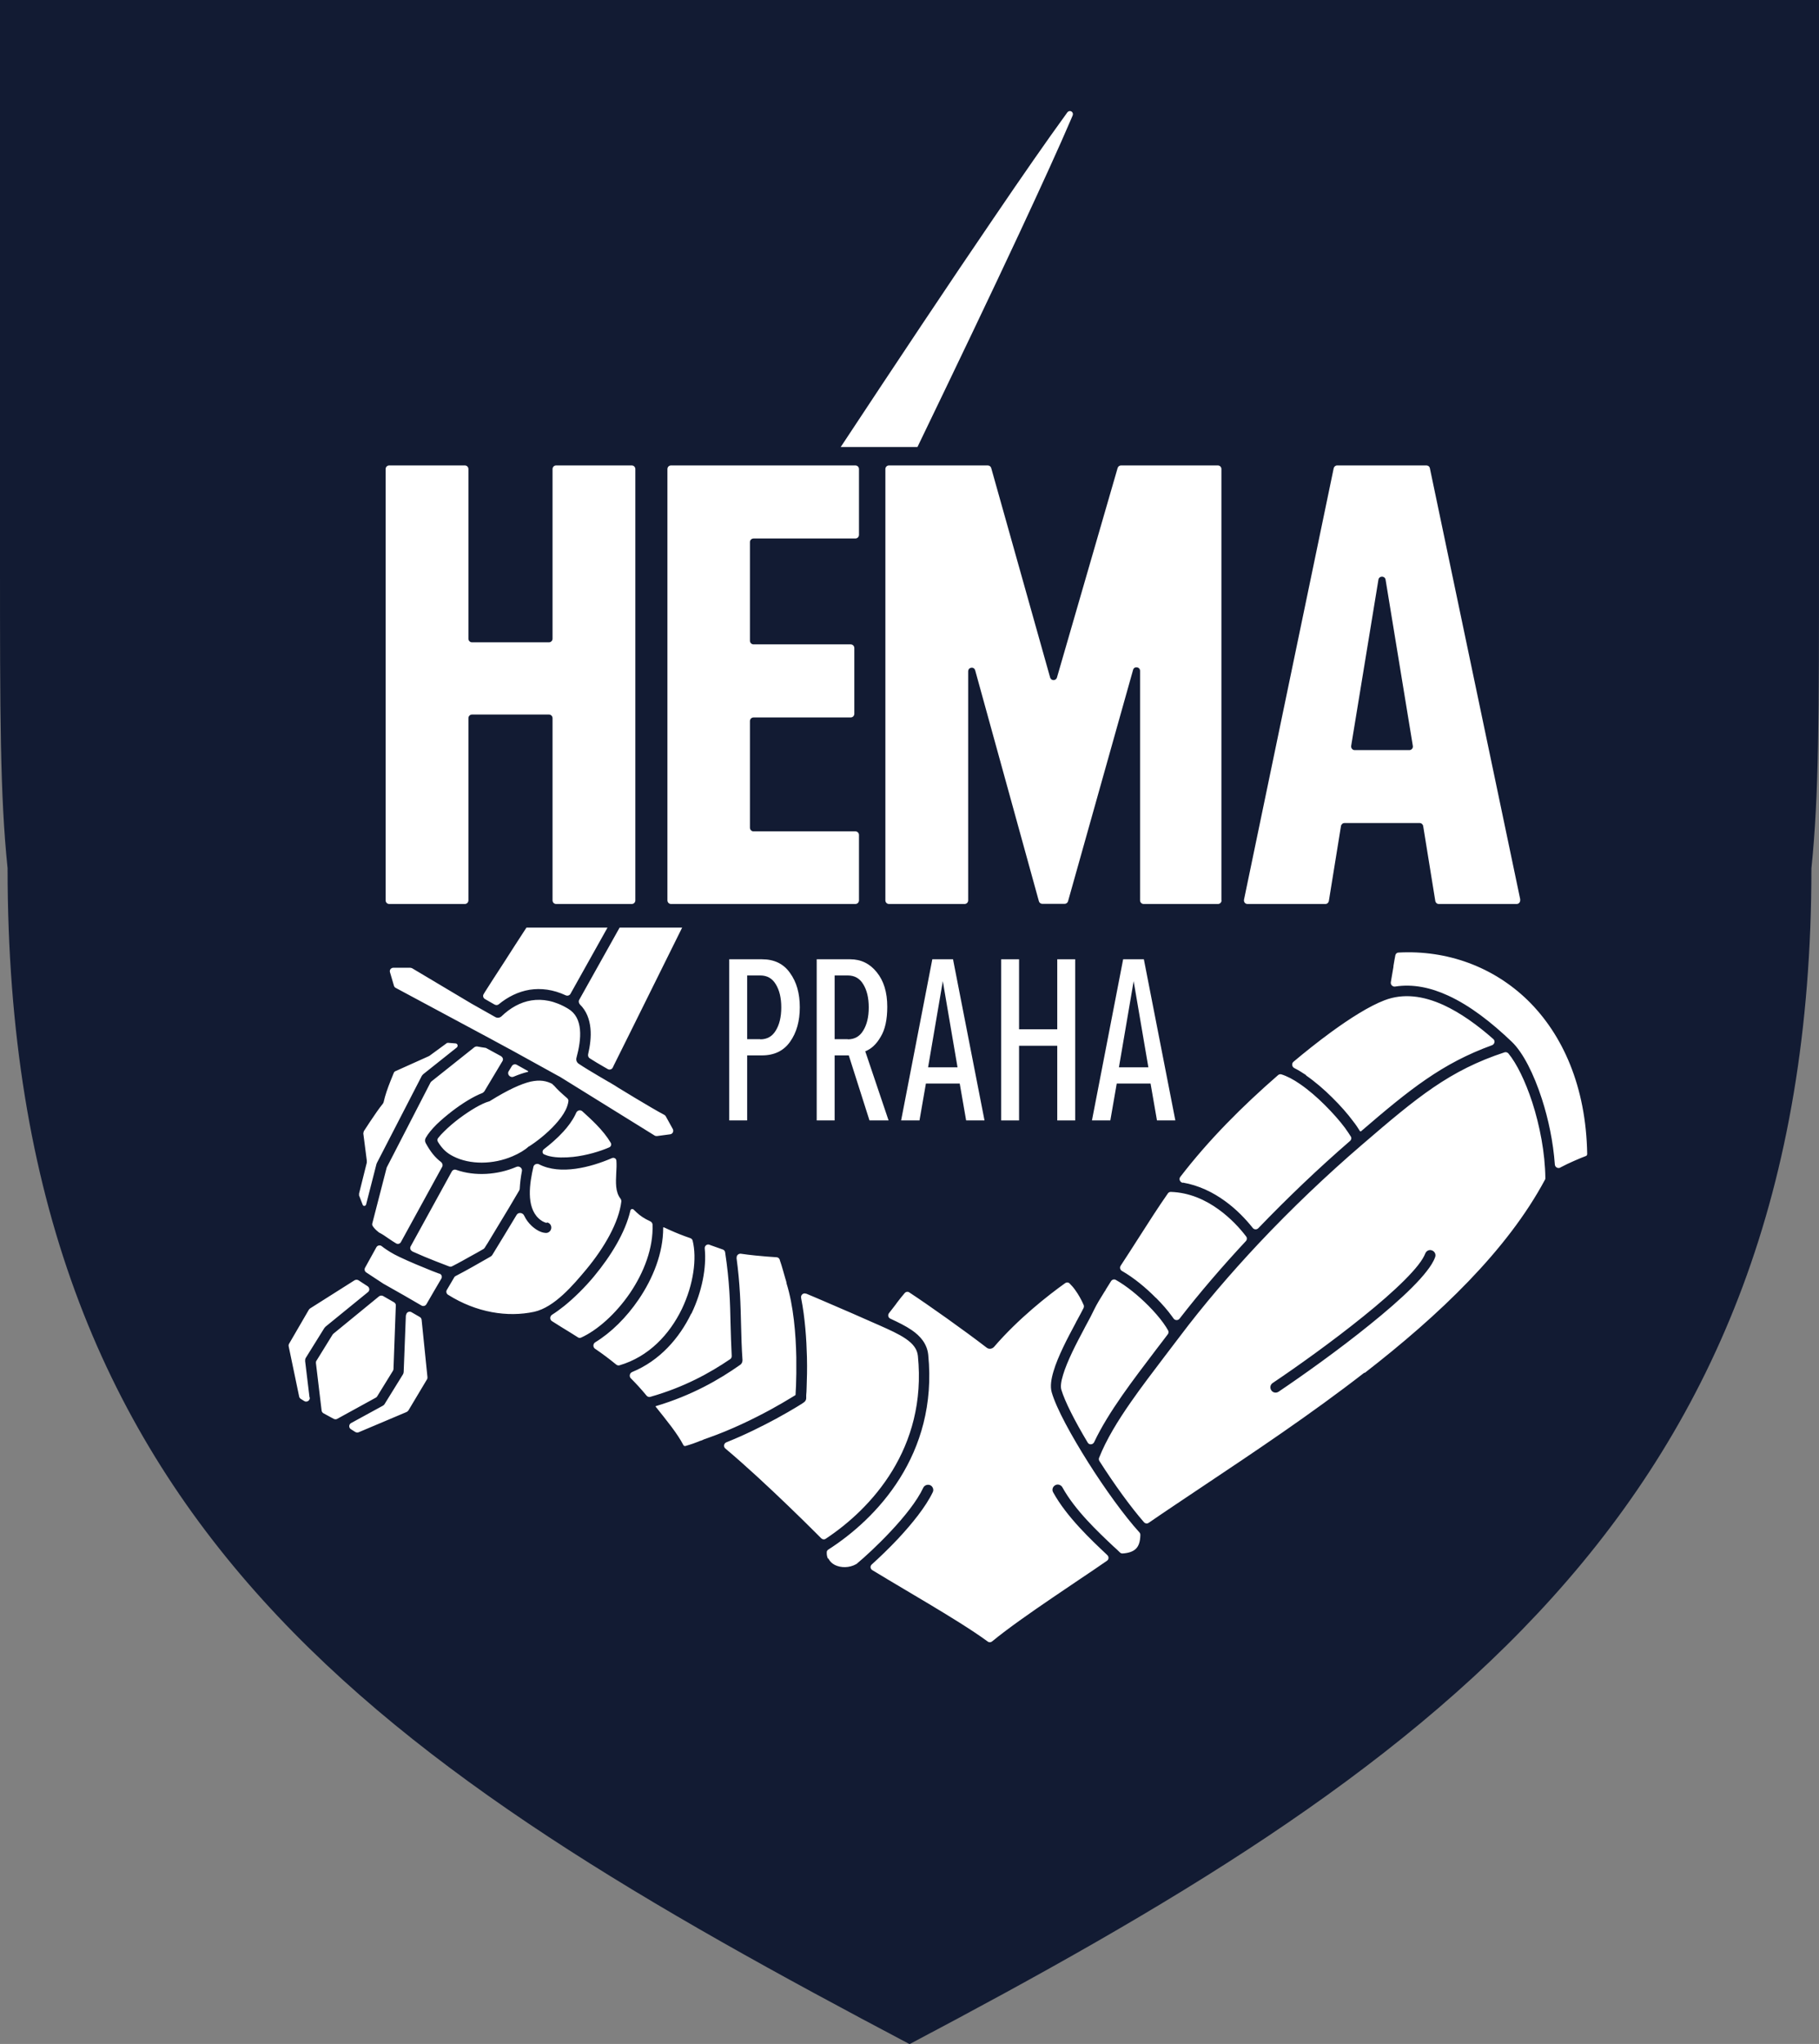
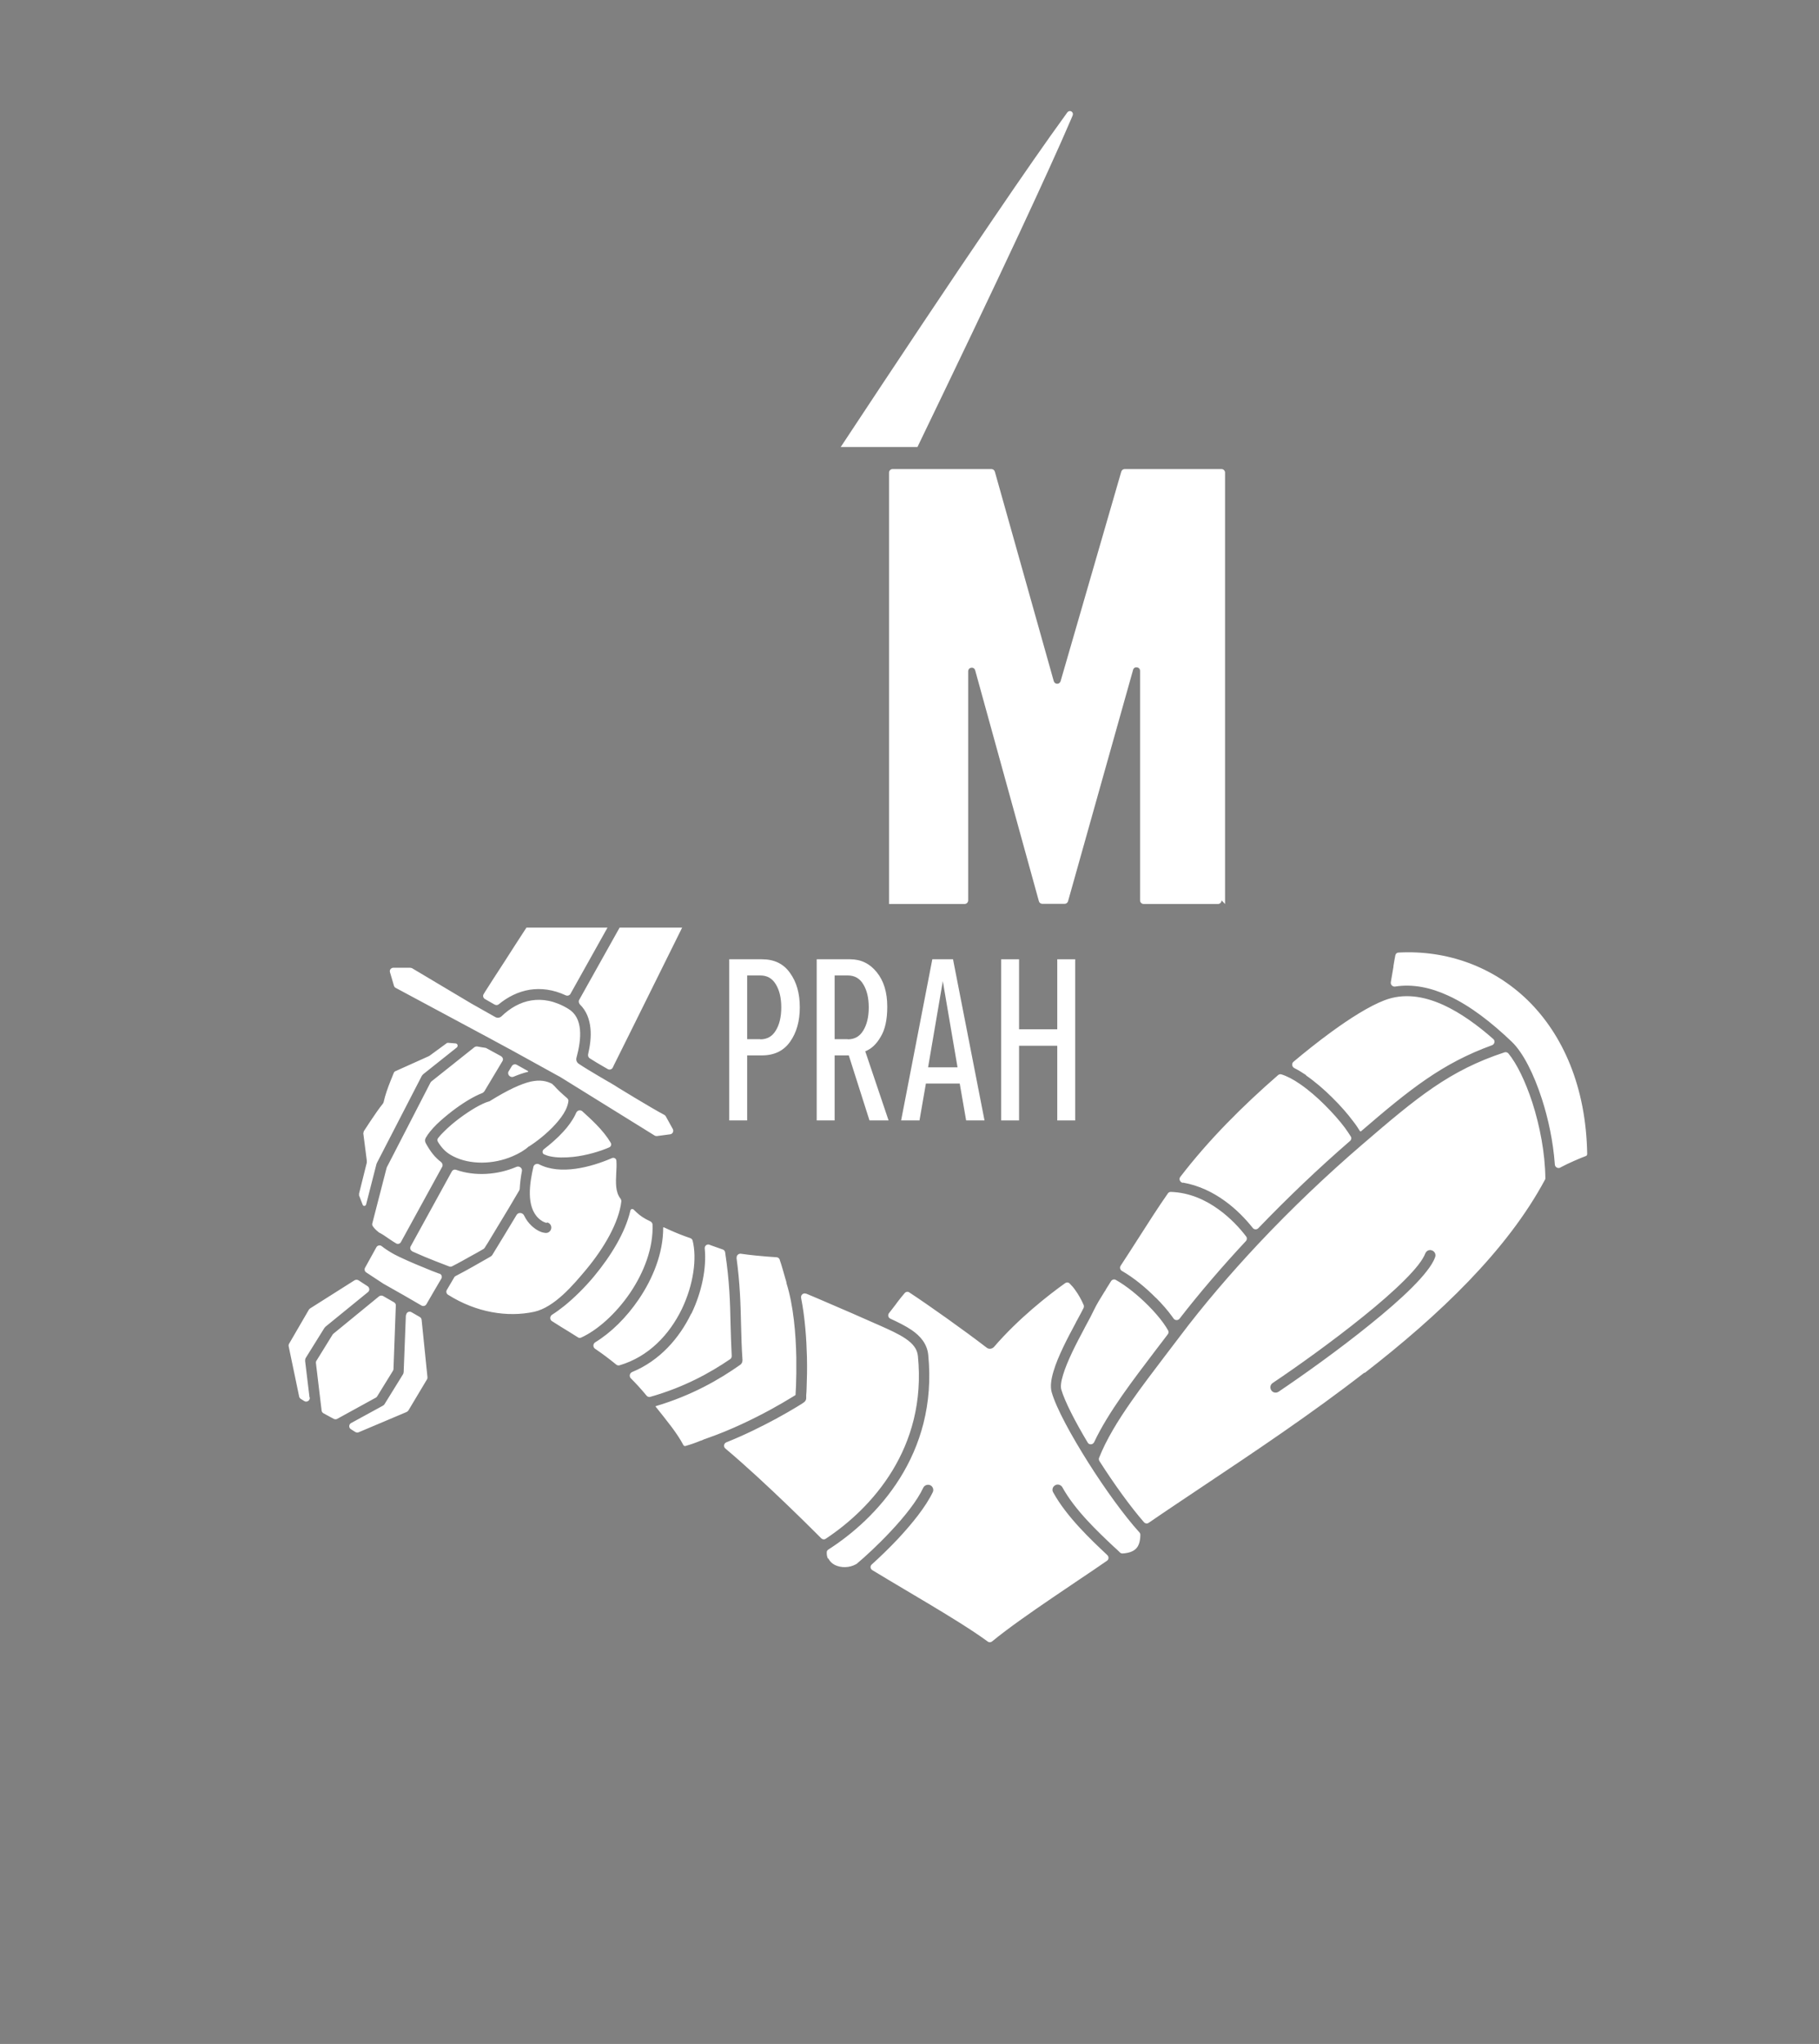
<svg xmlns="http://www.w3.org/2000/svg" id="Layer_2" viewBox="0 0 124.77 140.14">
  <rect x="0" y="0" width="124.77" height="140.14" fill="#808080" stroke="none" />
  <defs>
    <style>.cls-1{fill:#121b33;}.cls-1,.cls-2,.cls-3{stroke-width:0px;}.cls-2{fill-rule:evenodd;}.cls-2,.cls-3{fill:#fff;}</style>
  </defs>
  <g id="Layer_1-2">
-     <path class="cls-1" d="M0,0h124.77v38.13c0,10.9,0,16.35-.52,21.41,0,44.25-26.61,62-61.86,80.61C26.55,121.23.52,104.71.52,59.53c-.52-5.05-.52-10.5-.52-21.41V0Z" />
    <path class="cls-3" d="M51.25,76.82h-1.23v-11.05h2.24c.85,0,1.49.31,1.93.94.45.62.67,1.4.67,2.35s-.22,1.74-.67,2.37c-.44.62-1.08.93-1.93.93h-1.01v4.46ZM52.15,71.26c.47,0,.82-.2,1.06-.6.25-.4.38-.93.38-1.59s-.13-1.19-.38-1.59c-.24-.4-.59-.6-1.06-.6h-.9v4.37h.9Z" />
    <path class="cls-3" d="M60.97,76.82h-1.33l-1.42-4.46h-.97v4.46h-1.23v-11.05h2.29c.75,0,1.36.3,1.83.89.48.59.72,1.37.72,2.37,0,.88-.15,1.57-.46,2.07-.29.5-.64.82-1.05.98l1.6,4.74ZM58.15,71.26c.47,0,.82-.2,1.06-.6.25-.4.38-.93.38-1.59s-.13-1.19-.38-1.59c-.24-.4-.59-.6-1.06-.6h-.9v4.37h.9Z" />
    <path class="cls-3" d="M67.53,76.82h-1.26l-.44-2.53h-2.32l-.44,2.53h-1.26l2.14-11.05h1.42l2.16,11.05ZM65.68,73.18l-1.01-5.91-1.01,5.91h2.03Z" />
    <path class="cls-3" d="M73.75,76.82h-1.23v-5.12h-2.62v5.12h-1.23v-11.05h1.23v4.8h2.62v-4.8h1.23v11.05Z" />
-     <path class="cls-3" d="M80.62,76.82h-1.26l-.44-2.53h-2.32l-.44,2.53h-1.26l2.14-11.05h1.42l2.16,11.05ZM78.77,73.18l-1.01-5.91-1.01,5.91h2.03Z" />
-     <path class="cls-3" d="M43.58,61.73c0,.14-.11.25-.25.25h-5.18c-.14,0-.25-.11-.25-.25v-12.49c0-.14-.11-.25-.25-.25h-5.27c-.14,0-.25.11-.25.25v12.49c0,.14-.11.25-.25.25h-5.18c-.14,0-.25-.11-.25-.25v-29.57c0-.14.11-.25.25-.25h5.18c.14,0,.25.11.25.25v11.63c0,.14.11.25.25.25h5.27c.14,0,.25-.11.25-.25v-11.63c0-.14.11-.25.25-.25h5.18c.14,0,.25.11.25.25v29.57Z" />
-     <path class="cls-3" d="M58.92,61.73c0,.14-.11.25-.25.25h-12.64c-.14,0-.25-.11-.25-.25v-29.57c0-.14.11-.25.25-.25h12.64c.14,0,.25.11.25.25v4.51c0,.14-.11.25-.25.25h-6.98c-.14,0-.25.11-.25.25v6.76c0,.14.11.25.25.25h6.66c.14,0,.25.11.25.25v4.51c0,.14-.11.25-.25.25h-6.66c-.14,0-.25.11-.25.25v7.31c0,.14.11.25.25.25h6.98c.14,0,.25.11.25.25v4.51Z" />
-     <path class="cls-3" d="M83.79,61.73c0,.14-.11.25-.25.25h-5.09c-.14,0-.25-.11-.25-.25v-15.73c0-.29-.41-.34-.48-.07l-4.46,15.86c-.03.11-.13.18-.24.18h-1.52c-.11,0-.21-.07-.24-.18l-4.37-15.83c-.08-.28-.48-.22-.48.07v15.7c0,.14-.11.25-.25.25h-5.18c-.14,0-.25-.11-.25-.25v-29.57c0-.14.11-.25.25-.25h6.77c.11,0,.21.07.24.18l4.04,14.36c.07.24.4.24.47,0l4.16-14.36c.03-.11.13-.18.24-.18h6.63c.14,0,.25.11.25.25v29.57Z" />
-     <path class="cls-3" d="M104.27,61.68c.03.15-.08.3-.24.3h-5.34c-.12,0-.22-.09-.24-.21l-.83-5.13c-.02-.12-.12-.21-.24-.21h-5.16c-.12,0-.22.09-.24.21l-.83,5.13c-.02.12-.12.21-.24.21h-5.34c-.16,0-.27-.14-.24-.3l6.15-29.57c.02-.11.12-.2.24-.2h6.12c.12,0,.22.08.24.2l6.2,29.57ZM96.67,51.43c.15,0,.27-.14.24-.29l-1.87-11.4c-.05-.27-.44-.27-.49,0l-1.87,11.4c-.02.15.09.29.24.29h3.74Z" />
+     <path class="cls-3" d="M83.79,61.73c0,.14-.11.25-.25.25h-5.09c-.14,0-.25-.11-.25-.25v-15.73c0-.29-.41-.34-.48-.07l-4.46,15.86c-.03.11-.13.18-.24.18h-1.52c-.11,0-.21-.07-.24-.18l-4.37-15.83c-.08-.28-.48-.22-.48.07v15.7c0,.14-.11.25-.25.25h-5.18v-29.57c0-.14.11-.25.25-.25h6.77c.11,0,.21.07.24.18l4.04,14.36c.07.24.4.24.47,0l4.16-14.36c.03-.11.13-.18.24-.18h6.63c.14,0,.25.11.25.25v29.57Z" />
    <path class="cls-2" d="M33.94,68.88c.09.05.2.04.28-.03.61-.5,1.32-.86,2.11-.99.78-.12,1.61-.02,2.47.38.12.06.27.01.33-.1l2.54-4.54h-5.56c-.57.88-1.08,1.66-1.51,2.34-.57.87-1.01,1.56-1.31,2.03l-.11.18c-.08.12-.04.28.09.35l.68.39ZM57.66,30.65h5.27c2.6-5.39,5.03-10.46,6.99-14.66,1.51-3.24,2.75-5.95,3.57-7.87.03-.07.06-.13.08-.19.11-.26-.2-.44-.37-.21-.04.06-.08.11-.12.17-1.23,1.69-2.93,4.13-4.94,7.09-2.99,4.38-6.65,9.88-10.48,15.68ZM46.79,63.6h-4.29l-2.77,4.95c-.06.1-.03.23.05.32.46.45.66,1.03.72,1.63.06.6-.03,1.22-.16,1.79-.02.1.02.21.11.27.3.19.66.41.98.59.09.05.18.1.26.15.12.07.28.02.34-.1l.09-.19c.25-.5.61-1.23,1.08-2.17.88-1.77,2.11-4.26,3.59-7.24ZM41.87,74.25h.01s0,0,0,0h0s.03.02.03.02l.1.06c.09.05.22.13.37.23.31.19.73.44,1.17.71.75.45,1.58.94,2.02,1.17.04.02.08.06.1.1l.48.87c.08.15-.01.34-.18.36l-.9.12c-.06,0-.11,0-.16-.03l-6.5-4.03h0s0,0,0,0c-.05-.03-.11-.06-.17-.09l-2.97-1.64h0s-1.68-.91-1.68-.91l-6.45-3.46c-.06-.03-.1-.08-.12-.15l-.27-.92c-.05-.16.07-.31.24-.31h1.14s.09.01.13.03l4.08,2.43s0,0,0,0l1.63.92c.14.08.31.06.43-.05.59-.57,1.29-.97,2.05-1.09.76-.12,1.61.02,2.52.57.52.31.75.81.81,1.42.06.62-.07,1.32-.24,1.95-.04.15.02.31.15.4.37.25.92.58,1.38.85.23.14.44.26.58.34.07.04.13.08.18.1l.05.03ZM37.9,74.36l.04.02s.05.04.07.06c.21.25.54.55.9.86.05.05.09.12.08.19-.02.19-.09.41-.2.63-.16.32-.41.65-.7.97-.58.64-1.31,1.2-1.8,1.51,0,0-.01,0-.02.01,0,0,0,0,0,0,0,0,0,0-.01,0,0,0,0,0,0,0-.26.24-.64.47-1.11.67-1.33.57-2.91.58-4.04.01-.46-.23-.76-.5-1.07-1-.05-.08-.05-.19.01-.26.11-.14.25-.3.42-.46.29-.29.64-.59,1.01-.87.76-.57,1.55-1.04,2.05-1.18.03,0,.06-.02.09-.04,1.24-.77,2.11-1.16,2.77-1.32.64-.14,1.09-.06,1.52.17ZM37.51,83.81c.2.03.33.21.3.41-.03.2-.21.34-.41.31-.34-.02-.71-.27-.94-.49-.19-.18-.37-.4-.51-.7-.09-.2-.39-.24-.51-.05-.55.92-1.11,1.83-1.67,2.75-.05.08-.12.12-.2.16h0c-.77.44-1.53.88-2.32,1.29-.04.02-.08.05-.1.1l-.5.85c-.07.11-.03.26.08.33,1.95,1.23,4.09,1.56,5.91,1.17,1.4-.31,2.7-1.86,3.57-2.9,1.23-1.48,2.24-3.22,2.41-4.67,0-.07-.02-.14-.06-.19-.36-.46-.32-1.12-.29-1.76.02-.29.03-.58.01-.84-.01-.16-.18-.24-.32-.17-1.44.62-3.52,1.17-4.98.42-.15-.08-.35,0-.39.16-.26,1.12-.52,2.73.36,3.55.15.14.34.26.55.31ZM40.77,87.48c1.11-1.34,2.12-2.96,2.47-4.48.02-.1.14-.14.22-.07h0c.07.07.14.14.22.21.23.21.49.4.93.6.08.04.14.12.15.21.06,1.6-.58,3.28-1.55,4.71-.97,1.42-2.23,2.54-3.35,3.05-.07.03-.16.03-.22-.02-.17-.11-.34-.21-.51-.32h0s0,0,0,0h0s0,0,0,0c-.42-.26-.84-.51-1.27-.79-.16-.1-.15-.34.01-.44.27-.17.54-.37.82-.59.68-.55,1.42-1.27,2.09-2.08ZM45.49,84.19c0,1.72-.7,3.46-1.68,4.9-.84,1.24-1.91,2.29-2.98,2.94-.16.1-.17.33-.02.44.49.33.97.69,1.46,1.09.06.05.15.07.22.05,2.02-.59,3.44-2.13,4.28-3.86.81-1.69,1.04-3.49.74-4.69-.02-.08-.08-.14-.16-.17-.53-.18-.97-.36-1.35-.53-.17-.08-.32-.15-.46-.21h0s-.06,0-.06.04ZM47.43,90.06c.72-1.5,1.04-3.14.91-4.46-.02-.18.15-.32.32-.26l.1.04c.29.1.58.21.82.29.09.03.15.11.16.2.3,1.97.34,3.42.37,4.89.02.71.04,1.43.08,2.21,0,.09-.03.17-.11.22-1.4.95-3.15,1.92-5.47,2.58-.09.03-.19,0-.26-.08-.36-.44-.72-.83-1.08-1.19-.13-.13-.08-.36.09-.43,1.9-.78,3.24-2.33,4.05-4ZM50.52,86.24c.24,1.78.28,3.19.31,4.56.02.81.04,1.6.1,2.45,0,.13-.05.25-.15.32-1.46,1.03-3.32,2.1-5.8,2.84-.01,0-.02.02-.01.03.37.46.76.95,1.1,1.4.32.43.61.86.8,1.23.03.06.09.09.15.07.15-.04.32-.1.51-.16.17-.06.35-.13.52-.2h.02c.17-.08.34-.14.49-.19,1.6-.56,3.15-1.32,4.29-1.94.57-.31,1.04-.59,1.37-.79.14-.08.25-.15.33-.2.01,0,.02-.02.02-.04,0-.14.02-.33.03-.58.02-.49.03-1.19.02-1.98-.03-1.59-.19-3.54-.67-5.07h0s0-.01,0-.01h0s0,0,0,0v-.02s-.01-.03-.01-.03v-.03s-.02-.06-.03-.1c0-.03-.02-.06-.03-.1-.05-.17-.11-.4-.18-.63-.07-.24-.14-.48-.21-.67,0-.01,0-.03-.01-.04-.03-.09-.12-.16-.22-.16-.39-.02-.93-.07-1.46-.12-.33-.03-.68-.08-.98-.12-.17-.02-.31.12-.29.28ZM56.79,106.86c-.06-.12-.09-.27-.08-.45,0-.07.05-.13.11-.17,3.27-2.09,7.53-6.5,6.85-13.35-.08-.76-.54-1.29-1.14-1.7-.41-.28-.92-.53-1.46-.78-.15-.07-.19-.25-.09-.38.12-.15.23-.3.35-.45.07-.09.14-.18.2-.27.17-.22.33-.43.48-.6.02-.02.04-.05.06-.07.08-.08.2-.1.3-.03,1.34.88,3.79,2.62,5.31,3.79.15.12.37.09.5-.05,1.66-1.93,3.71-3.54,4.89-4.38.09-.06.21-.06.29.02.13.13.27.28.4.47.21.29.41.64.57,1.01.03.06.02.14,0,.2-.12.24-.27.52-.44.83h0c-.04.07-.08.14-.11.21-.27.51-.58,1.08-.85,1.65-.27.57-.52,1.15-.67,1.67-.15.5-.24,1.02-.12,1.43.32,1.11,1.35,2.98,2.51,4.82,1.15,1.82,2.49,3.67,3.51,4.79.04.05.06.1.06.17-.01.49-.13.78-.31.95-.17.17-.46.29-.91.32-.07,0-.13-.02-.18-.07-.13-.13-.28-.27-.44-.41h0c-1.07-1.01-2.64-2.48-3.51-4.06-.1-.17-.32-.24-.49-.14-.18.1-.24.32-.14.49.93,1.69,2.62,3.27,3.68,4.27l.04.04c.11.11.1.29-.03.38-.54.38-1.22.83-1.96,1.33h0s0,0,0,0c-.56.38-1.16.78-1.76,1.19-1.53,1.04-3.09,2.13-4.16,3.01-.09.07-.21.08-.31,0-1.08-.79-2.65-1.75-4.19-2.67-.48-.29-.97-.58-1.43-.85h0s0,0,0,0h0s0,0,0,0c-.86-.51-1.65-.98-2.29-1.37-.14-.09-.16-.28-.03-.39.52-.47,1.17-1.09,1.81-1.77.93-1,1.88-2.16,2.37-3.18.09-.18,0-.4-.17-.48-.18-.08-.4,0-.48.17-.43.92-1.31,2.01-2.24,3-.9.96-1.81,1.79-2.33,2.22,0,0-.02.02-.03.02-.48.27-1.05.26-1.46.06-.2-.1-.36-.26-.44-.43ZM55.29,88.7c-.19-.08-.38.09-.34.29.27,1.36.37,2.84.4,4.06.02.81,0,1.51-.02,2.02,0,.25-.02.45-.03.59,0,.05,0,.09,0,.12v.04s0,.03,0,.04h0s0,.01,0,.01h0c0,.11-.07.22-.16.28h0s0,0,0,0h0s0,0,0,0c0,0-.02,0-.03.02-.02.02-.06.04-.1.07-.09.06-.22.14-.39.24-.33.2-.81.48-1.4.8-.93.5-2.12,1.1-3.4,1.61-.17.07-.21.3-.07.42,1.45,1.22,3.01,2.68,4.29,3.91.76.73,1.42,1.38,1.89,1.85.16.16.29.29.4.4.08.08.21.1.31.03,3.12-2.06,6.96-6.21,6.32-12.54-.05-.46-.32-.82-.83-1.17-.48-.33-1.11-.61-1.85-.94-.08-.03-.15-.07-.23-.1-.83-.37-2.29-1.01-3.56-1.55-.43-.18-.83-.36-1.18-.5ZM28.28,85.79c-.13-.06-.18-.22-.11-.34l2.82-5.13c.06-.11.19-.16.31-.11,1.27.45,2.83.35,4.13-.21.19-.08.41.09.37.29-.08.41-.13.83-.15,1.2,0,.04-.01.08-.03.12-.41.71-1,1.69-1.5,2.51-.26.43-.5.82-.67,1.11l-.11.17-.1.16s-.04.05-.07.07h0s-.09.05-.14.08c-.17.1-.4.23-.66.37-.43.24-.94.53-1.36.74-.06.03-.13.04-.2.01l-.08-.03c-.21-.08-.5-.19-.83-.32-.49-.19-1.07-.43-1.62-.68ZM30.14,87.33c-.15-.06-.32-.12-.5-.19-.67-.27-1.53-.62-2.26-.97-.47-.22-.8-.44-1.07-.63l-.02-.02s-.05-.03-.07-.05h0s0,0,0,0h0s-.05-.04-.05-.04c-.12-.08-.28-.04-.35.08l-.78,1.41c-.06.11-.03.25.08.32l1.17.77,1.43.81h0s1.19.69,1.19.69c.12.07.27.03.34-.09l.51-.88h0s.51-.87.51-.87c.08-.13.02-.3-.13-.35ZM41.89,78.35c-.24-.41-.58-.83-.98-1.24-.31-.32-.64-.62-.97-.92-.14-.12-.35-.06-.42.11-.02.05-.05.1-.07.15-.2.4-.49.79-.81,1.14-.42.46-.9.87-1.33,1.2-.13.1-.13.3.02.36.12.05.25.1.4.13.45.1,1,.1,1.59.04.9-.1,1.82-.37,2.46-.65.13-.05.18-.2.11-.32ZM35.44,73c-.12-.06-.26-.02-.33.09l-.22.36c-.13.21.11.47.34.37.36-.15.68-.26.98-.33.03,0,.03-.04,0-.06l-.79-.44ZM34.37,72.42c.12.07.17.22.09.34l-1.24,2.07s-.08.09-.13.11c-.61.23-1.38.71-2.06,1.23-.39.3-.77.62-1.09.93-.31.31-.58.63-.74.92-.06.11-.06.24,0,.35.32.59.64.99,1.05,1.3.1.08.14.22.08.33l-2.83,5.16c-.07.12-.21.16-.33.09-.17-.1-.32-.2-.45-.29-.03-.02-.06-.04-.09-.06h0c-.2-.14-.4-.28-.62-.39-.02,0-.03-.02-.04-.03-.17-.13-.29-.25-.4-.41-.04-.06-.05-.13-.03-.2l.98-3.8s.01-.04.02-.05l2.99-5.8s.04-.06.07-.08l2.94-2.34c.06-.04.13-.06.2-.05.2.04.4.07.54.09.03,0,.06.01.09.03l1.01.55ZM25.1,82.63l.72-2.81s.02-.05.03-.08l3.08-5.97s.06-.09.1-.12l2.3-1.83c.11-.09.06-.27-.08-.28-.2-.02-.37-.03-.49-.04h-.04s-.04,0-.06.01l-1.19.87s-.04.03-.07.04l-2.27,1.02c-.06.02-.1.07-.12.12h0c-.06.15-.14.35-.23.57-.18.45-.37.99-.46,1.41-.01.06-.04.11-.08.16-.21.25-.56.76-.86,1.21-.15.22-.28.43-.38.58l-.04.06s-.04.11-.04.16l.24,1.87s0,.09,0,.13l-.53,2.12s0,.1,0,.14c0,.02.02.04.03.07.06.15.13.35.22.57.04.1.19.09.22-.01ZM25.88,95.73s-.05.07-.09.09l-2.66,1.46c-.07.04-.16.04-.24,0l-.7-.38c-.07-.04-.12-.11-.13-.19l-.39-3.26c0-.06,0-.11.04-.16l1.1-1.78s.03-.04.05-.06l3.14-2.57c.08-.06.19-.07.28-.02l.75.43c.08.05.13.13.12.22l-.16,4.36s-.01.08-.04.12l-1.08,1.75ZM21.23,95.81l-.3-2.49c0-.08,0-.16.05-.23l1.27-2.04s.05-.06.08-.09l2.91-2.37c.13-.1.12-.3-.02-.4l-.63-.41c-.08-.05-.19-.05-.27,0l-3.05,1.93s-.06.05-.08.08l-1.36,2.34c-.03.05-.04.11-.03.17l.72,3.45c.01.06.05.12.11.16l.24.15c.17.11.4-.03.38-.24ZM27.86,90.17c0-.19.21-.3.37-.2l.57.33c.07.04.11.11.12.19l.4,3.93c0,.05,0,.11-.03.15l-1.28,2.14s-.07.08-.12.1l-3.29,1.39c-.07.03-.16.02-.23-.02l-.3-.19c-.16-.1-.15-.33.01-.42l2.18-1.19c.05-.03.1-.07.13-.13l1.25-2.02c.03-.05.05-.11.05-.18l.15-3.88ZM93.59,94.11c-3.67,2.85-7.57,5.45-11.12,7.82h0c-1.28.86-2.52,1.68-3.68,2.48-.1.07-.24.05-.32-.04-.9-1.03-2.04-2.6-3.06-4.2-.04-.07-.05-.15-.02-.22.49-1.24,1.27-2.52,2.2-3.85.71-1.02,1.5-2.05,2.31-3.12h0s0,0,0,0h0s0,0,0,0h0c.34-.44.68-.89,1.02-1.34,1.61-2.14,3.46-4.3,5.43-6.4,2.25-2.39,4.67-4.69,7.08-6.76,3.8-3.27,6-5.09,9.77-6.33.09-.03.19,0,.26.07.57.69,1.16,1.89,1.64,3.35.52,1.61.88,3.48.9,5.2,0,.04,0,.08-.03.12-2.6,4.85-7.24,9.27-12.36,13.24ZM97.76,85.95c.07-.19.27-.29.46-.22.19.07.29.27.22.46-.11.31-.32.64-.59.98-.27.35-.61.72-1.01,1.12-.79.79-1.8,1.66-2.88,2.53-2.16,1.75-4.64,3.51-6.26,4.6-.17.11-.39.07-.5-.1-.11-.17-.07-.39.1-.5,1.61-1.08,4.07-2.83,6.21-4.56,1.07-.86,2.06-1.72,2.82-2.48.38-.38.7-.73.95-1.05.25-.32.4-.58.48-.78ZM81.13,81.08c1.11.19,2.09.68,2.9,1.27.79.57,1.43,1.25,1.9,1.84.09.12.27.13.38.02,2.02-2.1,4.15-4.13,6.3-5.99.08-.07.11-.2.05-.29-.1-.17-.25-.38-.42-.62-.35-.47-.83-1.01-1.36-1.54-.53-.53-1.12-1.04-1.7-1.44-.46-.32-.9-.55-1.29-.67-.08-.02-.16,0-.22.05-2.45,2.13-4.76,4.44-6.71,6.98-.12.15-.02.37.17.41ZM79.29,88.99c-.68-.69-1.51-1.38-2.33-1.85-.13-.07-.17-.24-.09-.36.44-.67.85-1.31,1.24-1.92.69-1.08,1.33-2.08,2-3.04.05-.07.12-.1.2-.1,1.26.04,2.37.54,3.29,1.21.8.58,1.44,1.27,1.88,1.85.07.09.06.23-.02.31-1.63,1.75-3.17,3.54-4.55,5.32-.11.14-.32.13-.42-.02-.03-.05-.07-.09-.1-.14-.29-.4-.67-.84-1.1-1.27ZM75.05,98.88c-.09.18-.34.2-.44.03-.88-1.47-1.57-2.82-1.81-3.63-.06-.2-.03-.54.12-1.02.14-.47.37-1.01.63-1.56.26-.55.56-1.11.83-1.62l.04-.08.07-.13c.23-.42.43-.8.57-1.1.17-.35.42-.76.69-1.19l.04-.06.05-.07h0s0-.02,0-.02h0c.12-.2.25-.4.37-.59.07-.11.21-.15.32-.09.75.42,1.55,1.08,2.23,1.76.41.41.77.83,1.03,1.19.15.21.26.38.34.53.04.08.03.17-.02.24-.27.35-.53.71-.8,1.05h0s0,0,0,0c-.82,1.08-1.62,2.13-2.34,3.16-.75,1.08-1.42,2.14-1.92,3.2ZM89.6,73.72c-.27-.18-.54-.35-.82-.49-.16-.08-.2-.31-.06-.43.76-.64,1.66-1.36,2.59-2.04,1.29-.94,2.61-1.78,3.66-2.18,1.28-.49,2.65-.31,4.05.33,1.15.53,2.3,1.35,3.41,2.33.14.12.09.35-.08.42-3.42,1.24-5.63,3.01-8.99,5.9-.02.02-.06.01-.08-.01-.12-.2-.28-.44-.47-.68-.37-.5-.87-1.07-1.43-1.62-.55-.55-1.18-1.09-1.8-1.52ZM107.04,80.04c.32-.17.64-.32.94-.45.31-.14.59-.25.8-.33.06-.02.09-.08.09-.14-.08-4.63-1.68-8.19-4.08-10.54-2.37-2.3-5.53-3.45-8.86-3.27-.11,0-.2.08-.22.19-.04.19-.08.43-.13.73v.05s0,0,0,0h0c-.05.31-.11.66-.18,1.06-.03.18.13.33.3.3,1.21-.19,2.44.07,3.63.62,1.51.69,2.99,1.85,4.36,3.16.78.74,1.52,2.22,2.07,3.92.45,1.39.78,2.96.89,4.5.01.19.22.3.38.21Z" />
  </g>
</svg>